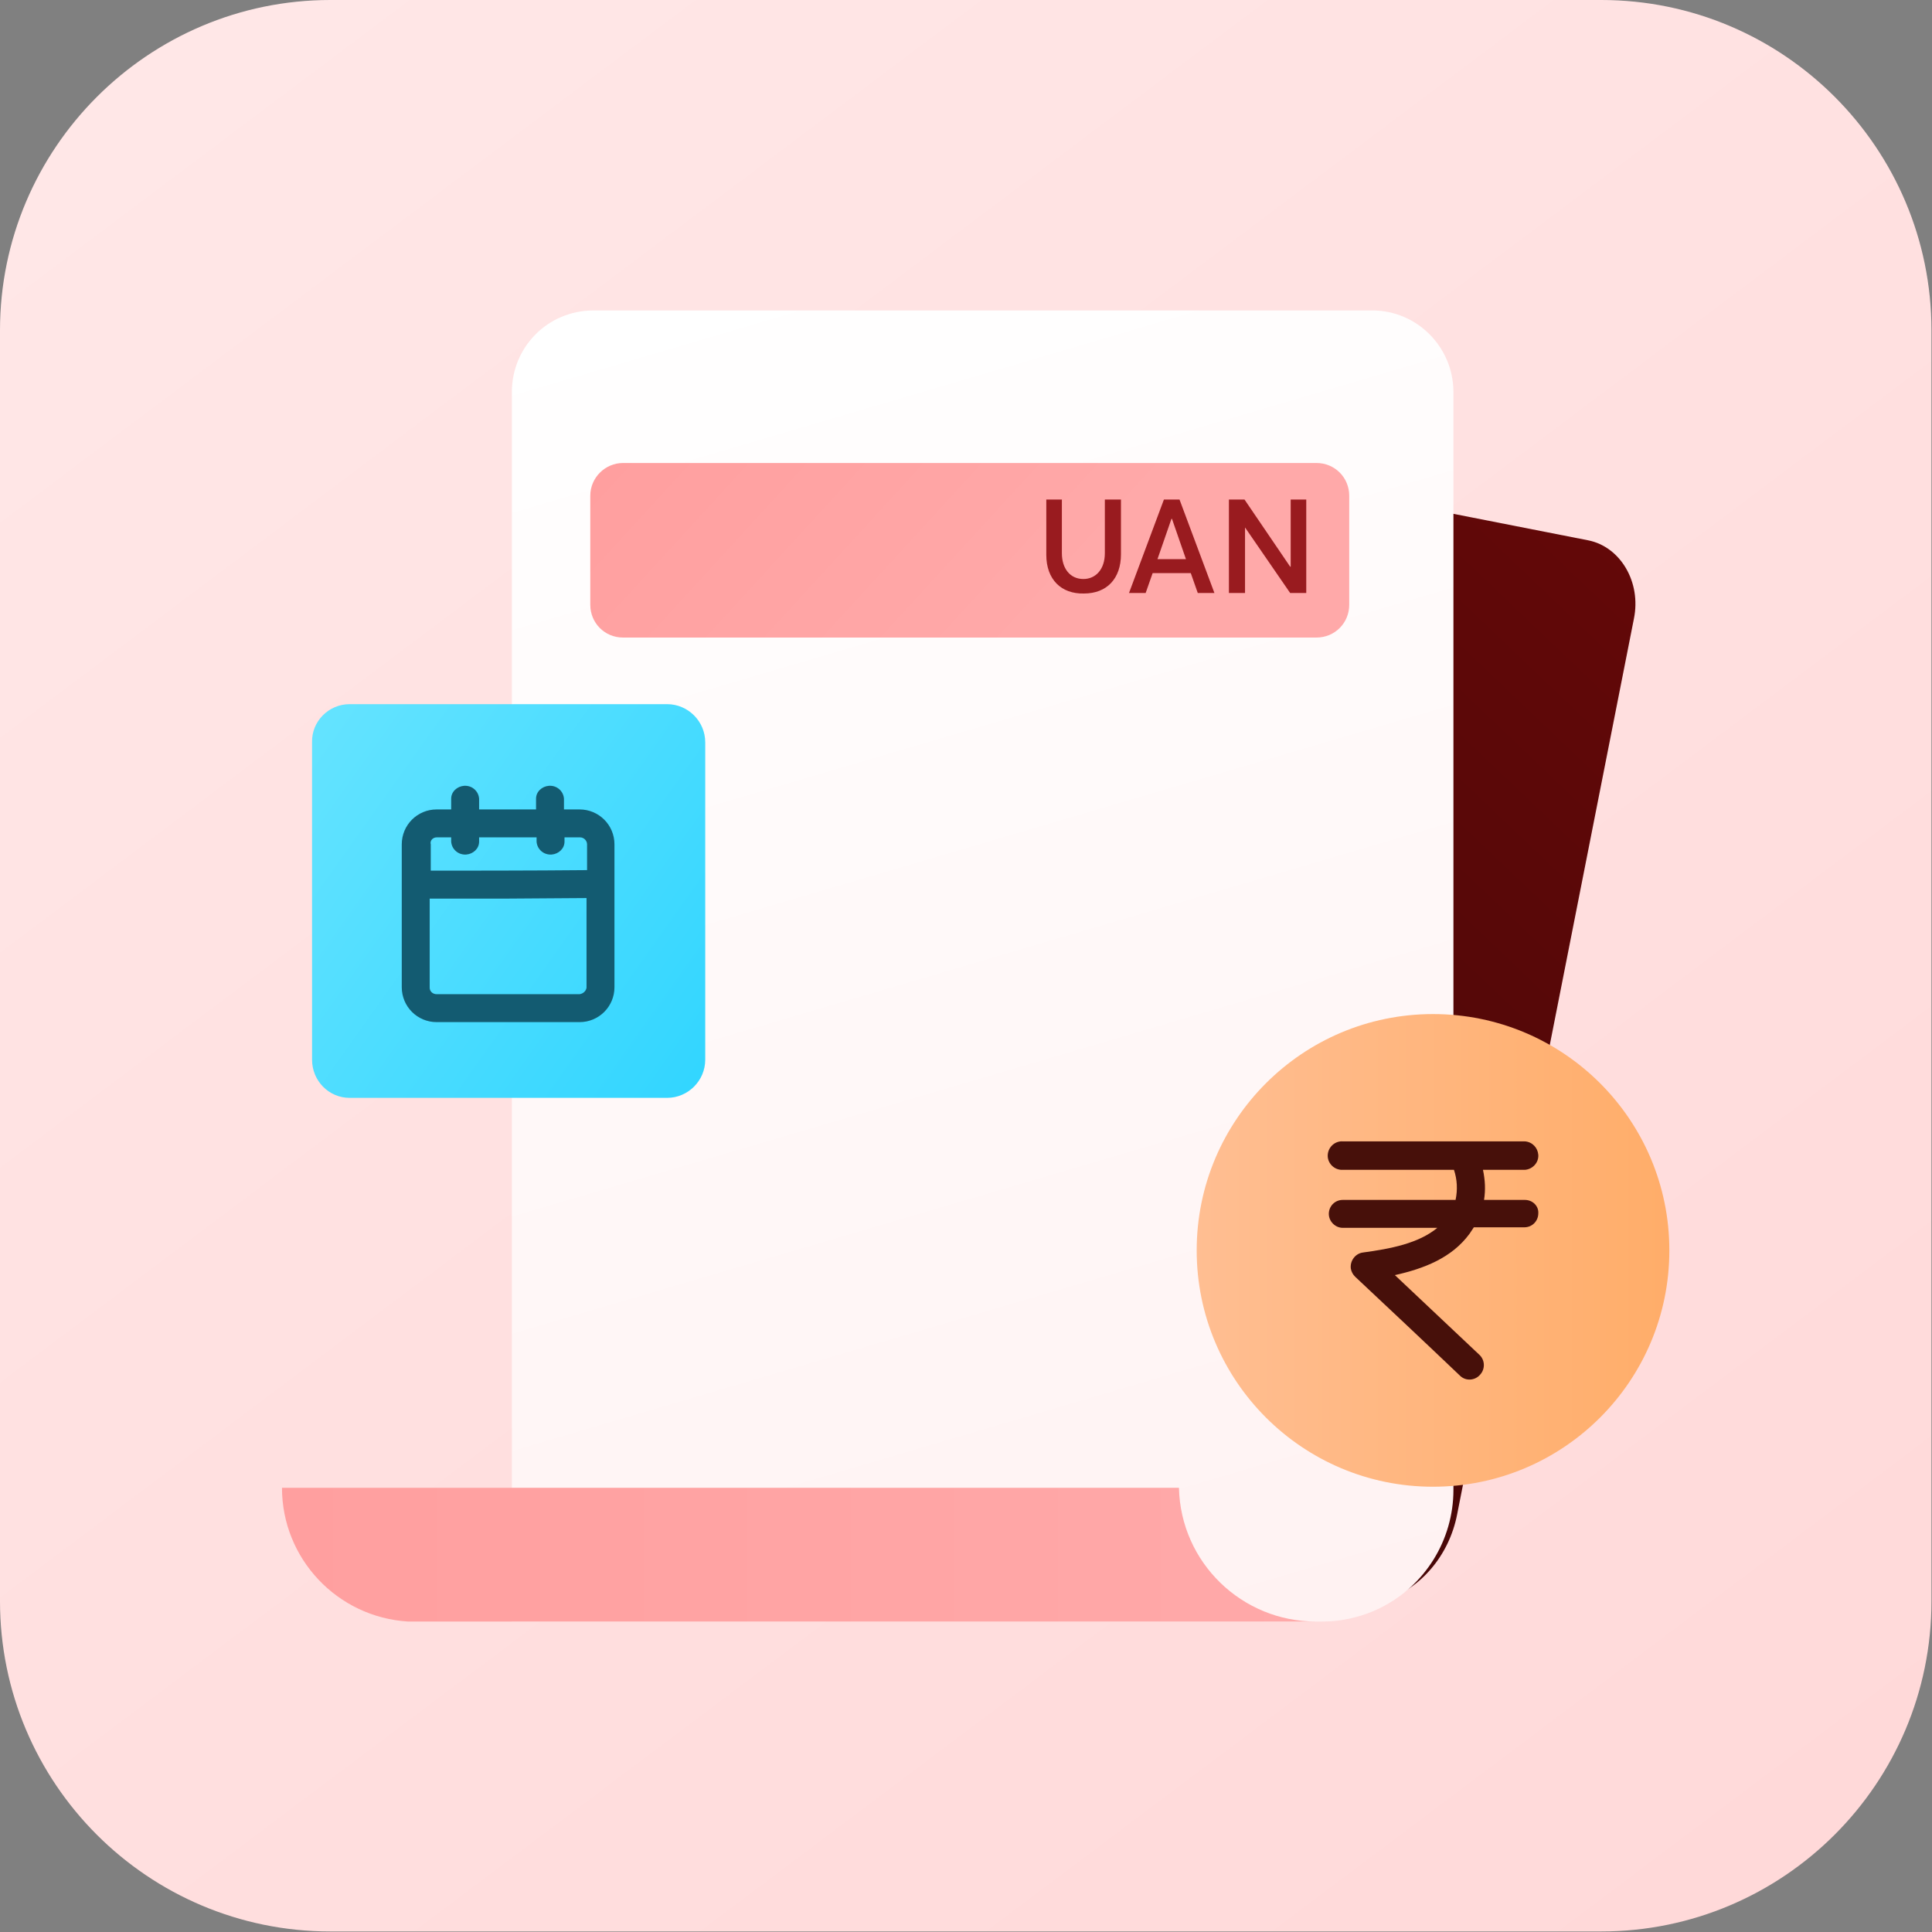
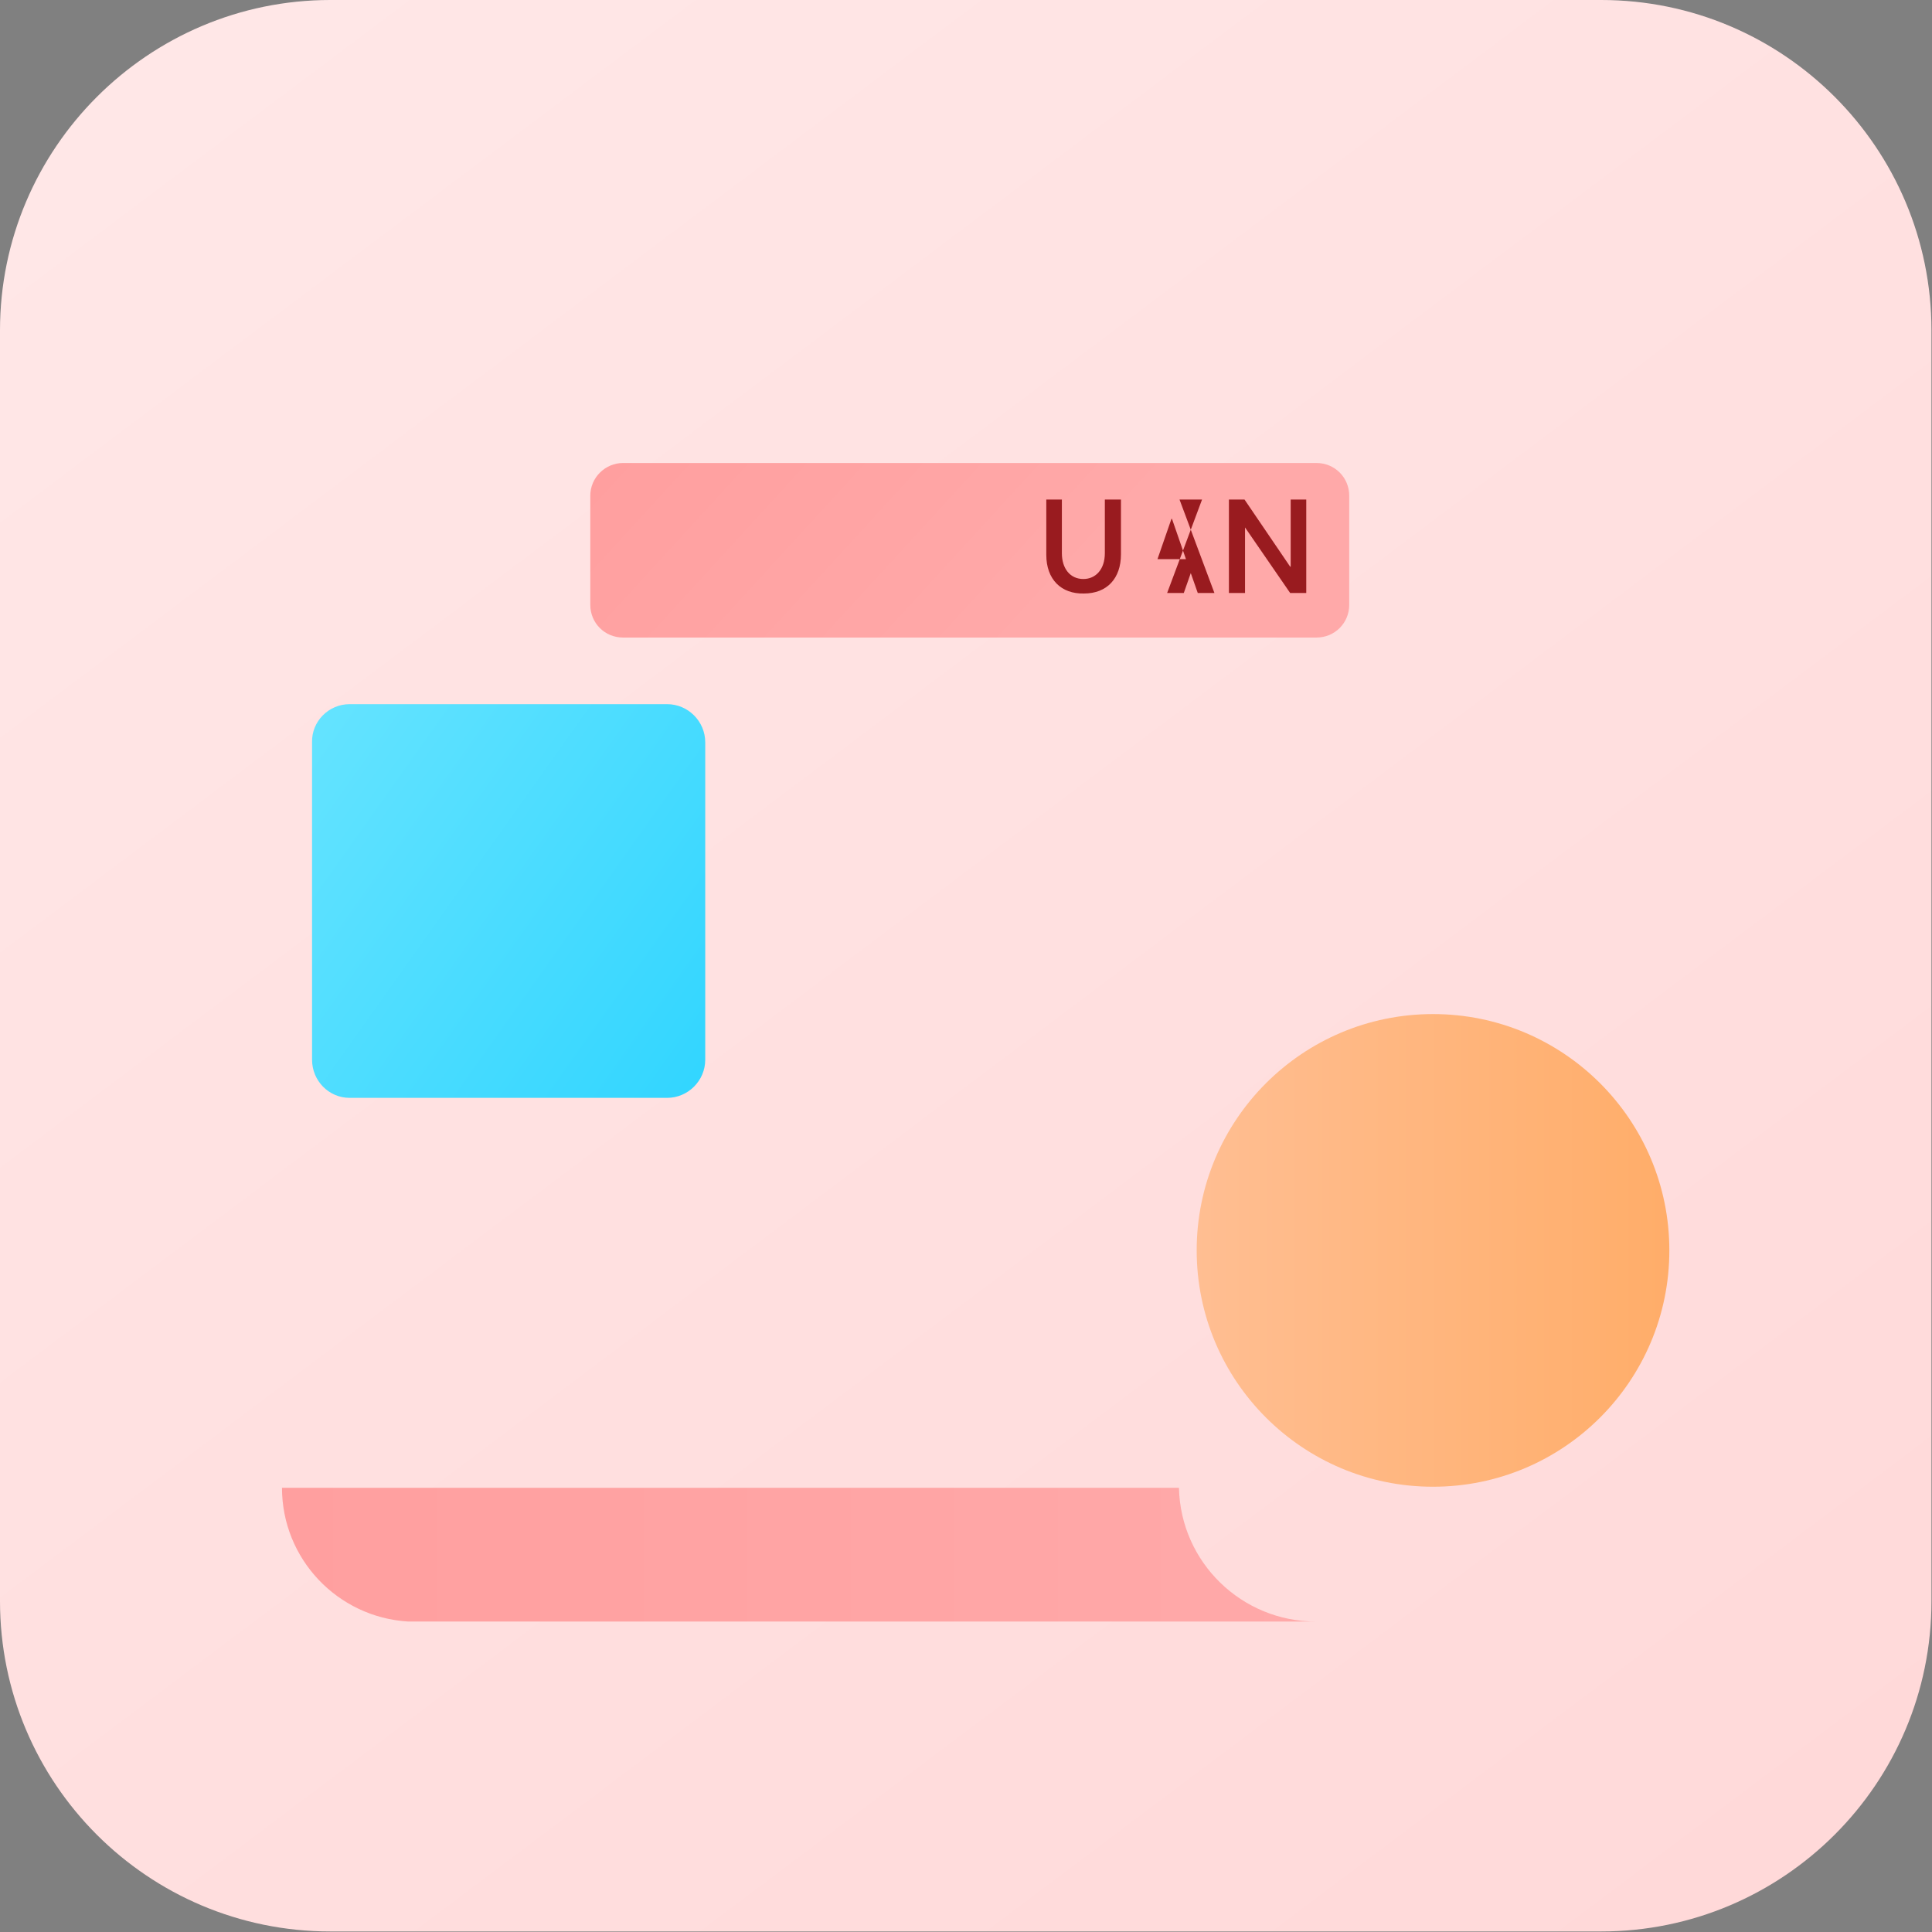
<svg xmlns="http://www.w3.org/2000/svg" viewBox="0 0 359.7 359.7">
  <rect x="0" y="0" width="359.7" height="359.7" fill="#808080" stroke="none" />
  <linearGradient id="statutory-a" gradientUnits="userSpaceOnUse" x1="8.018" y1="410.768" x2="354.008" y2="-49.572" gradientTransform="matrix(1 0 0 -1 0 362)">
    <stop offset="0" stop-color="#ffe9e9" />
    <stop offset="1" stop-color="#ffd7d7" />
  </linearGradient>
  <path fill="url(#statutory-a)" d="M61.5 0h236.6c34 0 61.5 27.6 61.5 61.5v236.6c0 34-27.6 61.5-61.5 61.5H61.5C27.5 359.6 0 332 0 298.1V61.5C0 27.6 27.6 0 61.5 0z" />
  <linearGradient id="statutory-b" gradientUnits="userSpaceOnUse" x1="-696.859" y1="270.541" x2="-534.838" y2="100.701" gradientTransform="rotate(180 -190.45 181)">
    <stop offset="0" stop-color="#660808" />
    <stop offset="1" stop-color="#3f0707" />
  </linearGradient>
-   <path fill="url(#statutory-b)" d="M178 90.3l-36.9 186.8 108.6 21.4c2.7.5 5.6.3 8.2-.6 6.5-2.1 11.9-8.2 13.4-16l32.9-166.7c1.4-6.8-2.5-13.4-8.5-14.6L191.4 80.1c-6.1-1.2-12.1 3.4-13.4 10.2z" />
  <linearGradient id="statutory-c" gradientUnits="userSpaceOnUse" x1="-403.328" y1="313.12" x2="-575.008" y2="-269.419" gradientTransform="rotate(180 -130.465 181)">
    <stop offset="0" stop-color="#fff" />
    <stop offset="1" stop-color="#ffe2e2" />
  </linearGradient>
-   <path fill="url(#statutory-c)" d="M95.3 73v228.9H246c2 0 3.9-.2 5.9-.7 1.7-.4 3.4-1 5-1.8 8.4-4.1 13.7-12.7 13.7-22V73c0-8.4-6.8-15.2-15.1-15.2h-145c-8.5 0-15.2 6.8-15.2 15.2z" />
  <linearGradient id="statutory-d" gradientUnits="userSpaceOnUse" x1="-506" y1="72.575" x2="-313.38" y2="72.575" gradientTransform="rotate(180 -130.465 181)">
    <stop offset="0" stop-color="#ffa9a9" />
    <stop offset="1" stop-color="#ff9f9f" />
  </linearGradient>
  <path fill="url(#statutory-d)" d="M52.5 277c0 13.2 10.3 24.1 23.5 24.9h169c-13.8 0-25.2-11-25.5-24.9h-167z" />
  <linearGradient id="statutory-e" gradientUnits="userSpaceOnUse" x1="194.34" y1="246.95" x2="135.36" y2="300.97" gradientTransform="matrix(1 0 0 -1 0 362)">
    <stop offset="0" stop-color="#ffa9a9" />
    <stop offset="1" stop-color="#ff9f9f" />
  </linearGradient>
  <path fill="url(#statutory-e)" d="M116 86.2h129.1c3.4 0 6.1 2.7 6.1 6.1v20.3c0 3.4-2.7 6.1-6.1 6.1H116c-3.4 0-6.1-2.7-6.1-6.1V92.3c0-3.4 2.8-6.1 6.1-6.1z" />
  <linearGradient id="statutory-f" gradientUnits="userSpaceOnUse" x1="222.86" y1="129.25" x2="310.82" y2="129.25" gradientTransform="matrix(1 0 0 -1 0 362)">
    <stop offset="0" stop-color="#ffbe92" />
    <stop offset="1" stop-color="#ffad69" />
  </linearGradient>
  <circle fill="url(#statutory-f)" cx="266.8" cy="232.8" r="44" />
  <linearGradient id="statutory-g" gradientUnits="userSpaceOnUse" x1="-13.509" y1="271.042" x2="188.761" y2="127.382" gradientTransform="matrix(1 0 0 -1 0 362)">
    <stop offset="0" stop-color="#8fefff" />
    <stop offset="1" stop-color="#10ccff" />
  </linearGradient>
  <path fill="url(#statutory-g)" d="M65.1 131.1h59.1c3.9 0 7.1 3.2 7.1 7.1v59.1c0 3.9-3.2 7.1-7.1 7.1H65.1c-3.9 0-7-3.2-7-7.1v-59.1c-.1-3.9 3.1-7.1 7-7.1z" />
-   <path fill="#135B71" d="M107.9 150.7H105v-2c-.1-1.4-1.3-2.5-2.8-2.4-1.3.1-2.4 1.1-2.4 2.4v2H89.2v-2c-.1-1.4-1.3-2.5-2.8-2.4-1.3.1-2.4 1.1-2.4 2.4v2h-2.7c-3.6 0-6.5 2.9-6.5 6.5v26.6c0 3.6 2.9 6.5 6.5 6.5h26.6c3.6 0 6.5-2.9 6.5-6.5v-26.6c0-3.6-2.9-6.5-6.5-6.5zm-26.6 5.2H84v.8c.1 1.4 1.3 2.5 2.8 2.4 1.3-.1 2.4-1.1 2.4-2.4v-.8h10.7v.8c.1 1.4 1.3 2.5 2.8 2.4 1.3-.1 2.4-1.1 2.4-2.4v-.8h2.9c.7 0 1.3.6 1.3 1.3v4.8c-10.1.1-23.7.1-29.1.1v-4.9c-.2-.7.4-1.3 1.1-1.3zm26.6 29.2H81.3c-.7 0-1.3-.5-1.3-1.2v-16.6h14.7l14.5-.1v16.7c-.1.6-.6 1.1-1.3 1.2z" />
-   <path fill="#47100A" d="M283.9 223.4h-7.6c.3-1.9.2-3.7-.2-5.6h7.8c1.4-.1 2.6-1.3 2.5-2.8-.1-1.3-1.1-2.4-2.5-2.5H250c-1.4-.1-2.7 1-2.8 2.5-.1 1.4 1 2.7 2.5 2.8h21c.6 1.8.7 3.7.3 5.6h-21c-1.5 0-2.6 1.2-2.6 2.6 0 1.4 1.2 2.6 2.6 2.6h17.6c-3.5 2.9-8.7 3.9-13.9 4.6-1.4.2-2.4 1.6-2.2 3 .1.6.4 1.1.8 1.5 6.5 6.1 13.1 12.3 19.6 18.5 1.1 1 2.8.8 3.7-.3.9-1 .9-2.6-.1-3.6l-15.8-14.9c5.4-1.2 10.6-3.2 13.9-7.7.3-.4.5-.8.8-1.2h9.4c1.5 0 2.6-1.2 2.6-2.6.1-1.3-1-2.5-2.5-2.5z" />
-   <path fill="#991B1F" d="M194.8 103.3V93h2.9v10c0 2.8 1.5 4.8 4 4.8 2.3 0 4-1.8 4-4.8V93h3v10.2c0 4.5-2.6 7.3-6.9 7.3-4.2.1-7-2.6-7-7.2zM216.7 93h2.9l6.5 17.4H223l-1.3-3.7h-7.1l-1.3 3.7h-3.1l6.5-17.4zm4.1 11.1l-2.6-7.5h-.1l-2.6 7.5h5.3zM228.8 93h2.9l8.5 12.5h.1V93h2.9v17.4h-3l-8.4-12.2v12.2h-3V93z" />
+   <path fill="#991B1F" d="M194.8 103.3V93h2.9v10c0 2.8 1.5 4.8 4 4.8 2.3 0 4-1.8 4-4.8V93h3v10.2c0 4.5-2.6 7.3-6.9 7.3-4.2.1-7-2.6-7-7.2zM216.7 93h2.9l6.5 17.4H223l-1.3-3.7l-1.3 3.7h-3.1l6.5-17.4zm4.1 11.1l-2.6-7.5h-.1l-2.6 7.5h5.3zM228.8 93h2.9l8.5 12.5h.1V93h2.9v17.4h-3l-8.4-12.2v12.2h-3V93z" />
</svg>